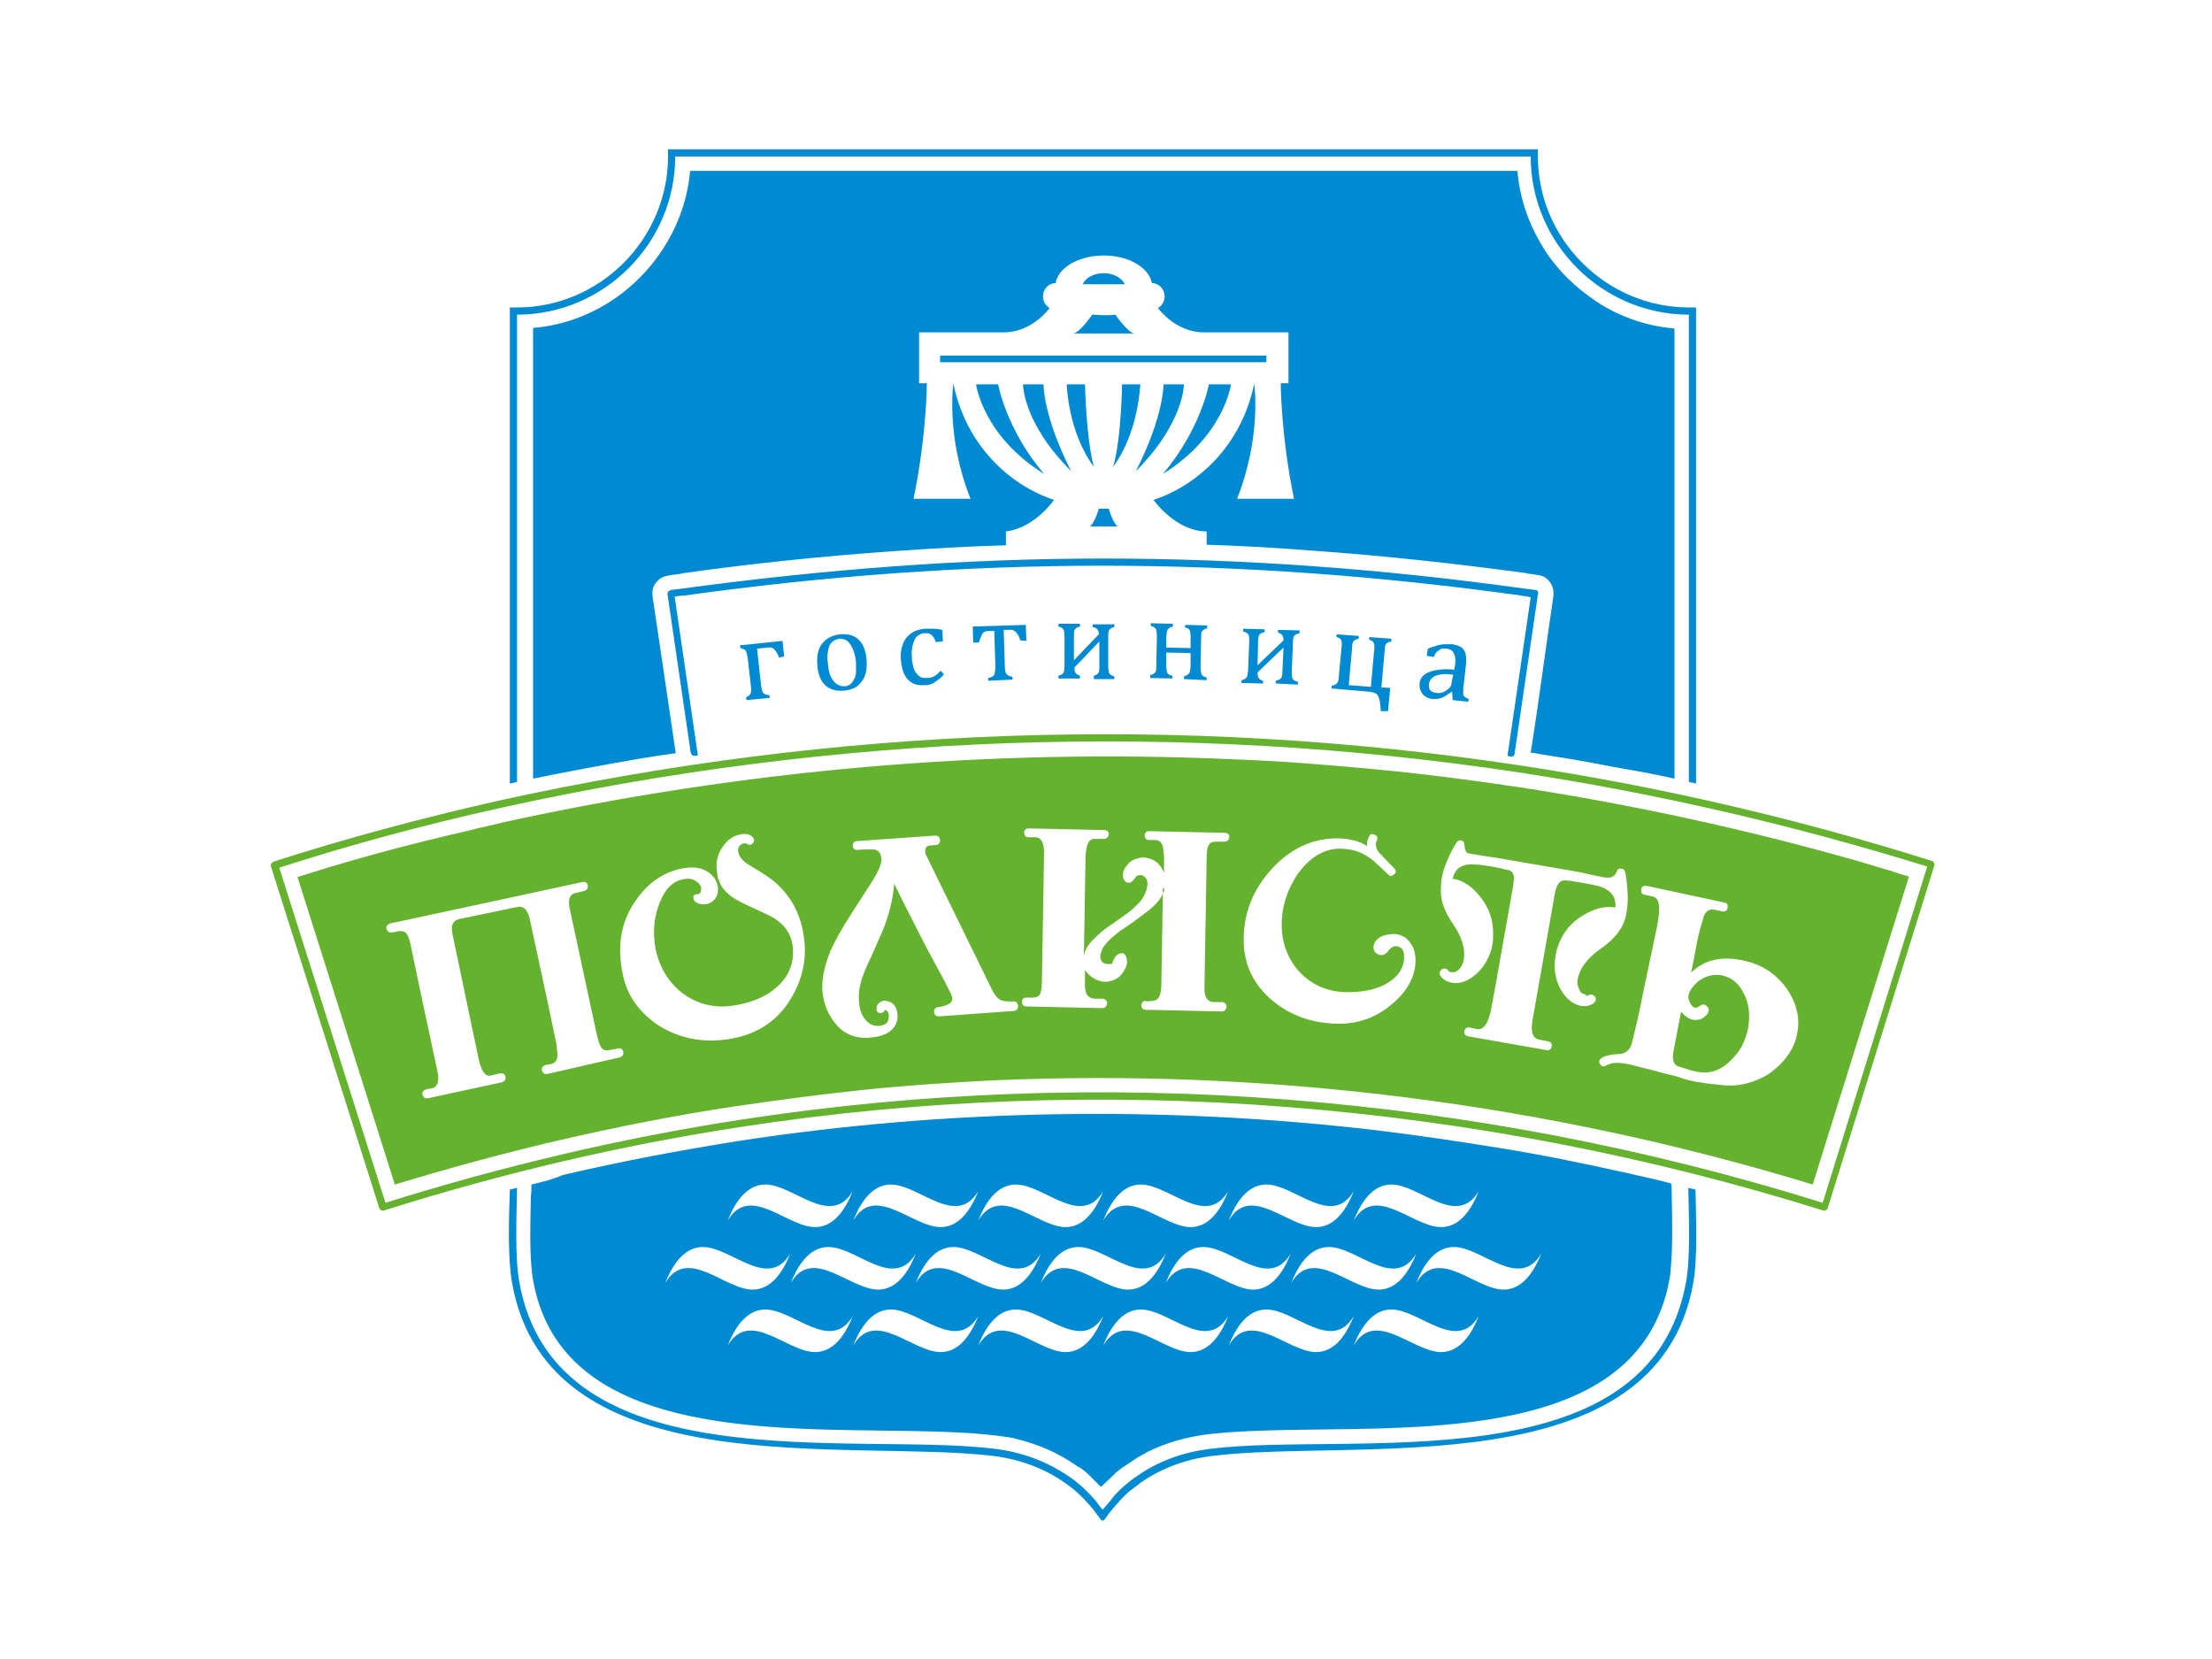
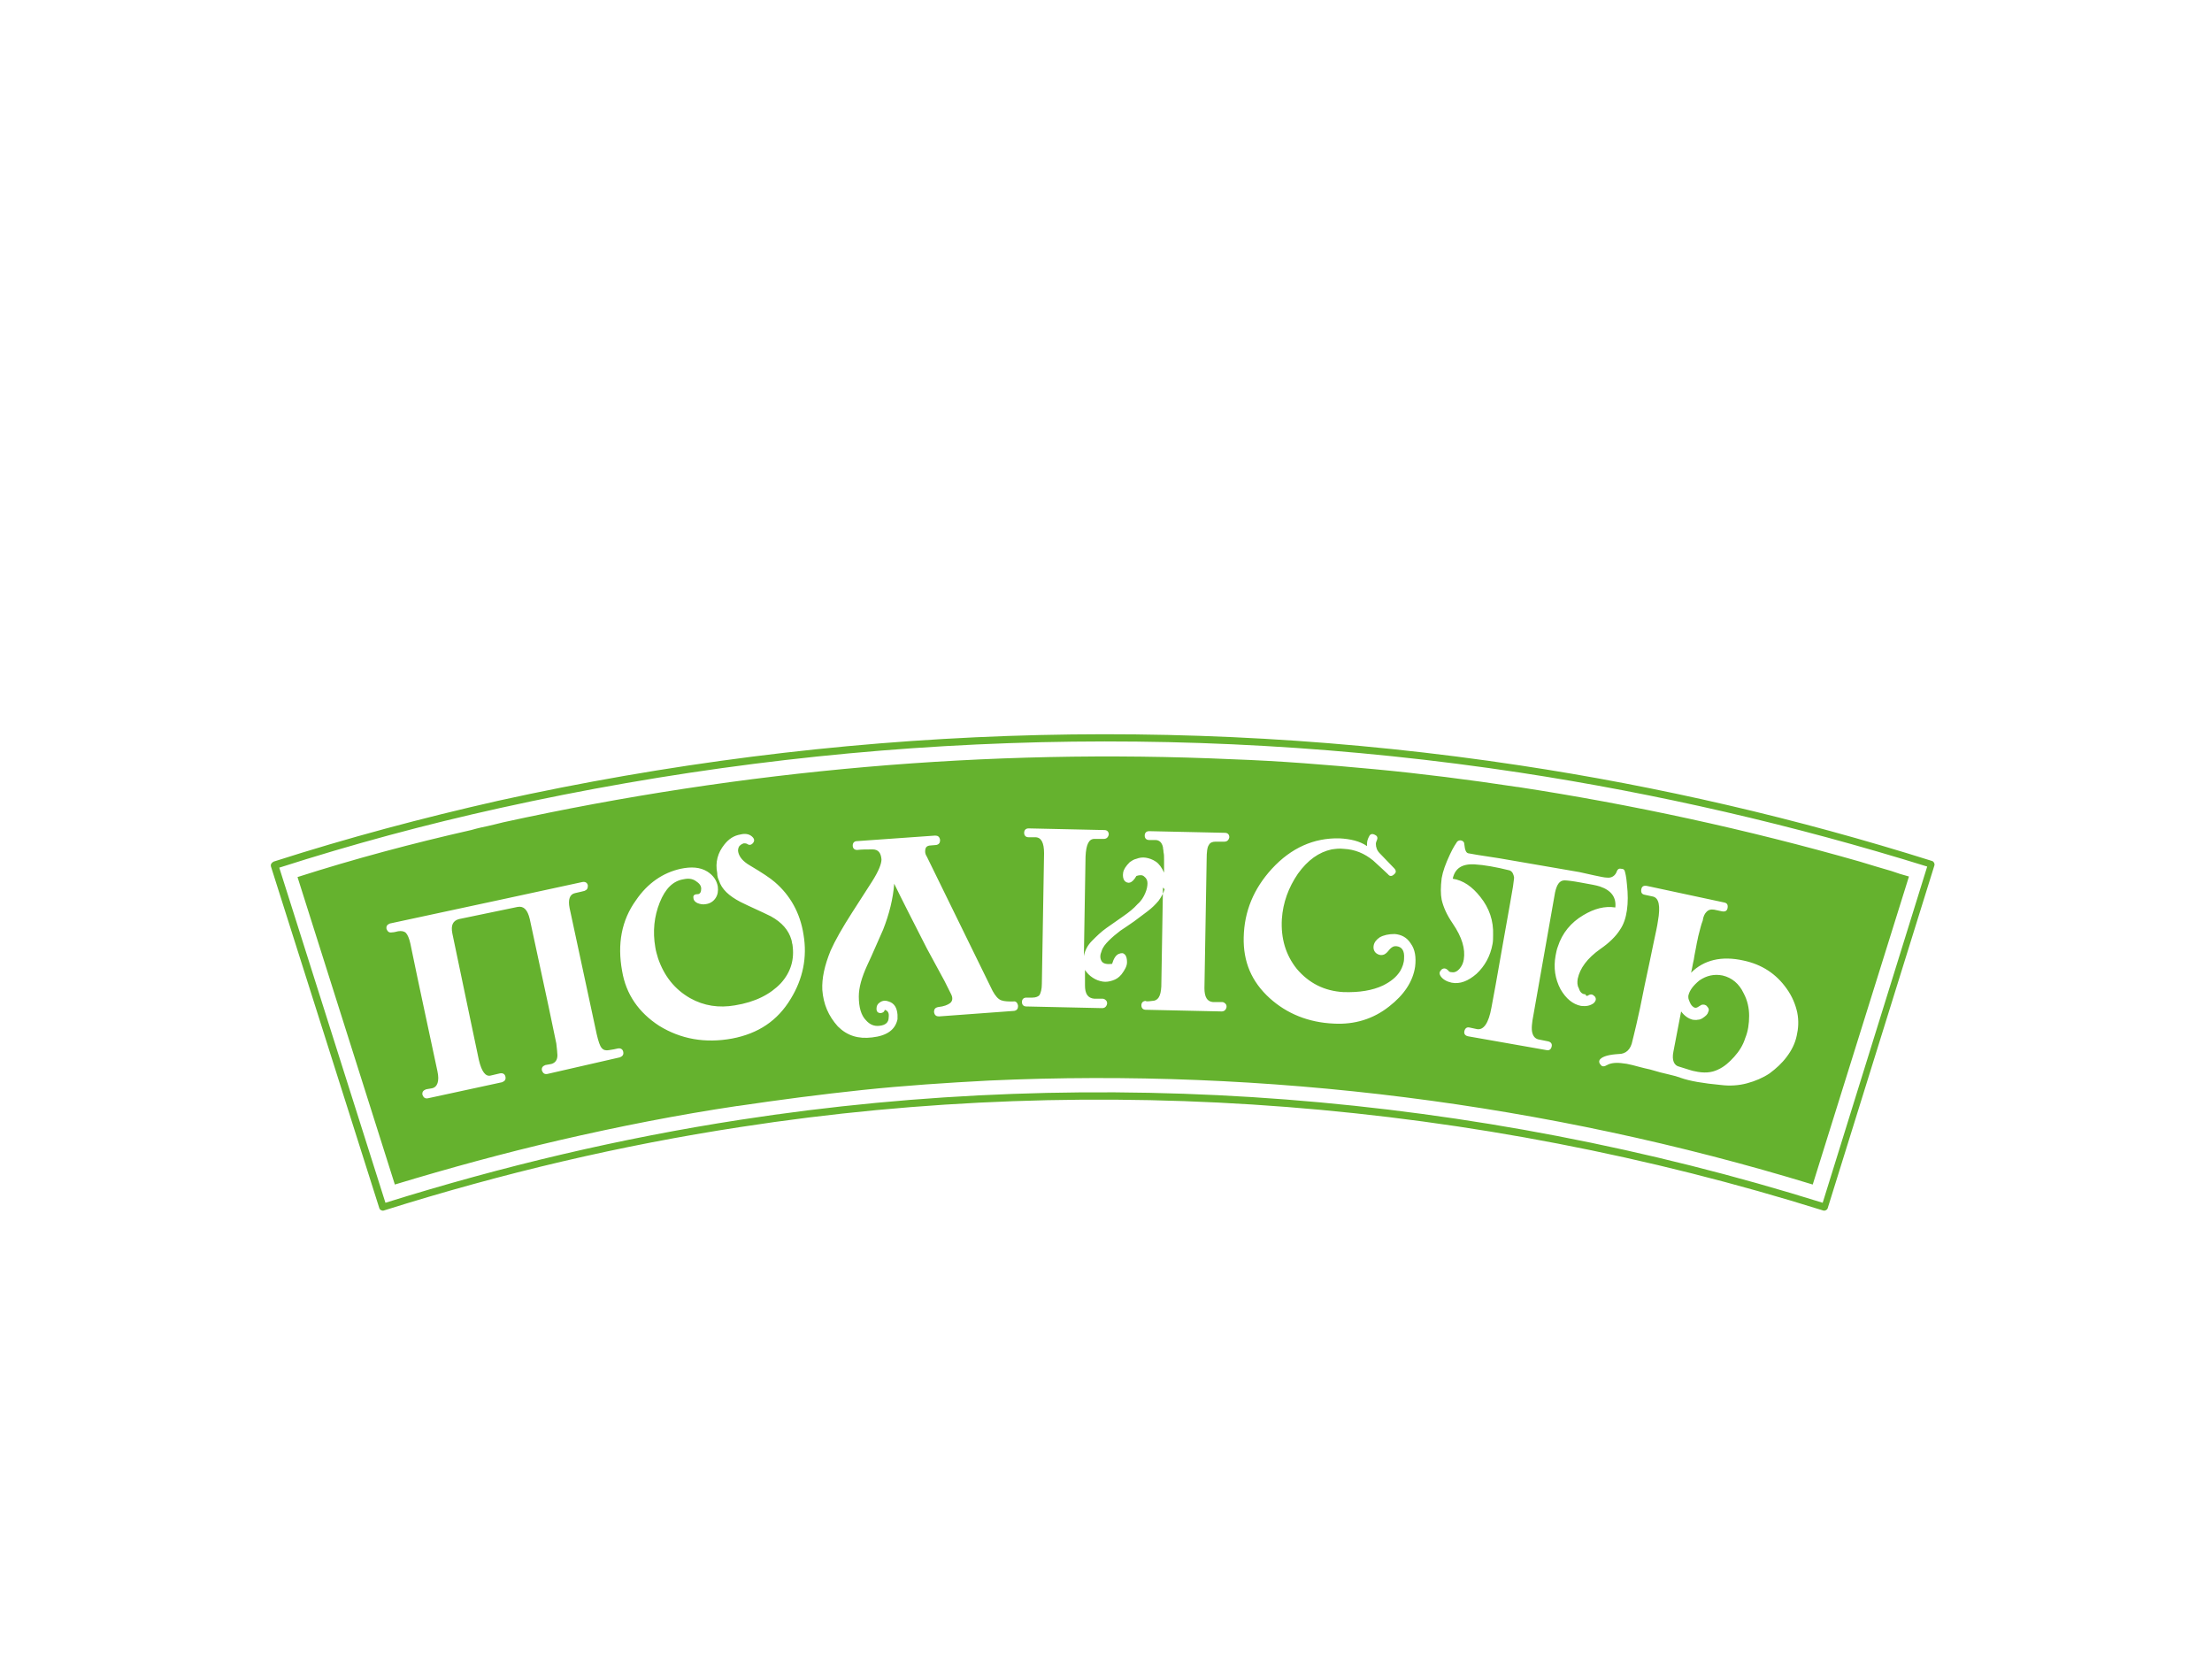
<svg xmlns="http://www.w3.org/2000/svg" version="1.1" baseProfile="tiny" id="Слой_1" x="0px" y="0px" viewBox="0 0 400 300" overflow="visible" xml:space="preserve">
  <g>
    <path fill="#65B22E" d="M49.5,155.8L49.5,155.8c13.4-4.3,26.9-7.9,40.6-11c60.7-13.4,123.3-15.7,184.7-6.4   c25.2,3.8,50.2,9.6,74.6,17.3c0.3,0.1,0.5,0.5,0.4,0.8l-19.3,62c-0.1,0.3-0.5,0.5-0.8,0.4l0,0v0c-62.9-19.7-130.5-25.2-195.8-15.1   c-21.6,3.3-42.9,8.3-64.5,15.1c-0.3,0.1-0.7-0.1-0.8-0.4h0L49,156.7C48.9,156.3,49.1,156,49.5,155.8L49.5,155.8L49.5,155.8z    M53.8,158.6l17.6,55.6c9.9-3,19.8-5.7,29.7-8c10.8-2.5,21.5-4.6,32.2-6.2l0.1,0c7.4-1.1,15-2.1,22.6-2.9   c7.6-0.8,15.2-1.3,22.8-1.7c50.2-2.3,100.9,4.1,149,18.8l17.4-55.7c-1.1-0.3-2.1-0.6-3.2-1c-1.8-0.5-3.7-1.1-5.7-1.7   c-20.3-5.8-41-10.3-61.9-13.5l-0.1,0c-8.6-1.3-17.2-2.4-25.7-3.2c-8.6-0.8-17.1-1.5-25.7-1.8c-44.2-2-88.5,1.9-131.9,11.4l0,0   c-0.7,0.2-1.7,0.4-2.9,0.7c-0.5,0.1-1.5,0.3-2.9,0.7C74.6,152.5,64.1,155.3,53.8,158.6L53.8,158.6z M99.2,182l-3.4-15.8   c-0.4-1.7-1.1-2.4-2.2-2.2l-10.6,2.2c-1.1,0.3-1.5,1.1-1.2,2.6l3.2,15.3l1.6,7.6c0.5,2.1,1.2,3,2.1,2.8l1.7-0.4   c0.5-0.1,0.9,0.1,1,0.6c0.1,0.5-0.1,0.8-0.6,1l-13.4,2.9c-0.5,0.1-0.8-0.1-1-0.6c-0.1-0.5,0.1-0.8,0.6-1c0,0,0.4-0.1,1.1-0.2   c1-0.2,1.4-1.3,1-3.1c-1.5-7.1-3.2-14.8-4.9-23.1c-0.2-0.9-0.5-1.6-0.8-1.9c-0.3-0.3-0.8-0.4-1.4-0.3c-0.4,0.1-0.8,0.2-1.1,0.2   c-0.5,0.1-0.8-0.1-1-0.6c-0.1-0.5,0.1-0.8,0.6-1l21.4-4.6l13.4-2.9c0.5-0.1,0.9,0.1,1,0.6c0,0.2,0,0.4-0.1,0.6   c-0.1,0.2-0.3,0.3-0.5,0.4c-0.3,0.1-0.9,0.2-1.7,0.4c-1,0.2-1.3,1.2-1,2.7l4.9,22.8c0.3,1.3,0.6,2.2,0.9,2.5   c0.3,0.4,0.8,0.5,1.3,0.4c0.7-0.1,1.2-0.2,1.6-0.3c0.5-0.1,0.9,0.1,1,0.6c0.1,0.5-0.1,0.8-0.6,1L99,194.2c-0.5,0.1-0.8-0.1-1-0.6   c-0.1-0.5,0.1-0.8,0.6-1l1.1-0.2c0.7-0.2,1.1-0.7,1.1-1.6c0-0.4-0.1-1.1-0.2-2.1L99.2,182L99.2,182z M145.3,169   c0.7,4.1-0.1,8-2.3,11.6c-2.4,4-5.9,6.3-10.6,7.2c-4.9,0.9-9.3,0.1-13.2-2.3c-3.7-2.4-6-5.7-6.7-9.9c-0.9-4.9-0.1-9.2,2.5-12.8   c2.1-3.1,4.9-5,8.1-5.7c1.9-0.4,3.5-0.3,4.8,0.5c1.1,0.7,1.7,1.6,1.9,2.7c0.1,0.8,0,1.5-0.4,2.1c-0.4,0.6-1,1-1.8,1.1   c-0.5,0.1-1,0-1.5-0.2c-0.4-0.2-0.7-0.5-0.7-0.9c-0.1-0.4,0.1-0.7,0.7-0.7c0.5,0,0.7-0.4,0.7-1c0-0.6-0.4-1-1-1.4   c-0.6-0.4-1.3-0.5-2.2-0.3c-1.9,0.3-3.3,1.7-4.3,4.2c-1,2.5-1.3,5.2-0.8,8.1c0.1,0.7,0.3,1.3,0.5,2c1.1,3.2,3,5.6,5.8,7.2   c2.5,1.4,5.2,1.8,8.1,1.3c3.7-0.6,6.4-2,8.3-4c1.8-2,2.5-4.3,2.1-7c-0.1-0.3-0.1-0.6-0.2-0.9c-0.5-1.7-1.7-3.1-3.7-4.2   c-1.8-0.9-3.7-1.7-5.5-2.6c-2.1-1.1-3.4-2.3-3.9-3.9c-0.2-0.4-0.3-0.8-0.3-1.3c-0.4-2,0.1-3.7,1.3-5.2c0.8-1,1.7-1.6,2.9-1.8   c0.8-0.2,1.5-0.1,2,0.3c0.5,0.4,0.6,0.8,0.3,1.2c-0.3,0.4-0.7,0.5-1.1,0.2c-0.2-0.1-0.4-0.1-0.6-0.1c-0.3,0.1-0.5,0.2-0.8,0.5   c-0.2,0.3-0.3,0.7-0.2,1.1c0.2,0.9,0.9,1.7,2.1,2.4c2.2,1.3,3.7,2.3,4.5,3C142.9,161.9,144.7,165.1,145.3,169L145.3,169z    M148.7,179c-0.1-2.1,0.4-4.4,1.5-7.1c0.8-1.8,2.1-4.1,3.9-6.9c1.2-1.9,2.4-3.7,3.6-5.6c1.2-1.9,1.7-3.2,1.7-4   c-0.1-1.2-0.6-1.8-1.6-1.8c-1.1,0-2,0-2.8,0.1c-0.5,0-0.8-0.3-0.8-0.8c0-0.5,0.3-0.8,0.8-0.8l14.1-1c0.5,0,0.8,0.2,0.9,0.8   c0,0.5-0.2,0.8-0.7,0.9l-1.2,0.1c-0.6,0.1-0.8,0.4-0.8,1.1c0,0.3,0.1,0.6,0.3,0.9l11.9,24.3c0.5,0.9,1,1.5,1.6,1.7   c0.6,0.2,1.3,0.2,2.1,0.2c0.5-0.1,0.8,0.2,0.9,0.8c0,0.5-0.2,0.8-0.7,0.9l-13.6,1c-0.5,0-0.8-0.2-0.9-0.8c0-0.5,0.2-0.8,0.8-0.9   c1-0.1,1.7-0.4,2.1-0.7c0.5-0.4,0.5-1,0.2-1.6c-0.5-1-0.9-1.8-1.2-2.4l-3.2-5.9c-2.6-5.1-4.6-9-5.9-11.7c-0.2,2.7-0.9,5.5-2,8.3   c-1,2.2-1.9,4.4-2.9,6.5c-1,2.2-1.5,4-1.5,5.6c0,1.9,0.4,3.4,1.3,4.3c0.7,0.8,1.5,1.1,2.4,1c1.1-0.1,1.7-0.6,1.7-1.5   c0.1-0.8-0.1-1.2-0.7-1.4c-0.1,0.4-0.3,0.5-0.7,0.6c-0.5,0-0.8-0.2-0.8-0.8c0-0.5,0.2-0.9,0.7-1.2c0.5-0.3,1-0.3,1.5-0.1   c1,0.3,1.5,1.1,1.6,2.4c0,0.2,0,0.5,0,0.8c-0.4,1.9-1.9,3-4.6,3.3c-2.5,0.3-4.5-0.3-6.2-2C149.8,183.7,148.9,181.6,148.7,179   L148.7,179z M210.6,160.8c-0.2,0.7-0.6,1.4-1.1,2.1c-0.6,0.7-1.2,1.3-2,1.9c-0.8,0.6-1.6,1.2-2.4,1.8c-0.9,0.6-1.7,1.2-2.5,1.7   c-0.8,0.6-1.5,1.2-2.1,1.8c-0.6,0.6-1.1,1.2-1.3,1.9c-0.3,0.7-0.3,1.3,0,1.8c0.3,0.5,1,0.6,1.9,0.5c0.3-1,0.7-1.6,1.2-1.8   c0.5-0.2,0.8-0.2,1.1,0.1c0.3,0.3,0.4,0.8,0.4,1.4c0,0.7-0.4,1.4-1,2.2c-0.5,0.6-1,0.9-1.6,1.1c-0.6,0.2-1.2,0.3-1.8,0.2   c-0.6-0.1-1.2-0.3-1.8-0.7c-0.6-0.4-1-0.8-1.4-1.4l0,2.8c0,1.5,0.5,2.3,1.7,2.4l1.5,0c0.2,0,0.4,0.1,0.6,0.3   c0.2,0.2,0.2,0.4,0.2,0.6c-0.1,0.5-0.4,0.8-0.9,0.8l-13.7-0.3c-0.5,0-0.8-0.3-0.8-0.8c0-0.5,0.3-0.8,0.8-0.8l1.1,0   c0.6,0,1.1-0.2,1.3-0.5c0.2-0.4,0.4-1,0.4-2l0.4-23.6c0-1.9-0.5-2.9-1.6-2.9l-1.2,0c-0.5,0-0.8-0.3-0.8-0.8c0-0.5,0.3-0.8,0.8-0.8   l13.7,0.3c0.5,0,0.8,0.3,0.8,0.8c-0.1,0.5-0.4,0.8-0.9,0.8l-1.7,0c-1,0-1.5,1-1.6,3.2l-0.3,18c0.2-1.1,0.7-2,1.5-2.8   c0.8-0.8,1.6-1.6,2.6-2.3c1-0.7,2-1.4,3-2.1c1-0.7,1.9-1.4,2.6-2.2c0.7-0.6,1.1-1.3,1.4-2c0.3-0.7,0.4-1.3,0.4-1.8   c0-0.5-0.2-0.9-0.6-1.2c-0.3-0.3-0.8-0.3-1.4-0.1c-0.4,0.7-0.8,1.1-1.2,1.2c-0.4,0.1-0.8-0.1-1-0.4c-0.2-0.3-0.3-0.8-0.2-1.4   c0.1-0.6,0.5-1.2,1.2-1.9c0.3-0.2,0.7-0.5,1.2-0.6c0.5-0.2,1.1-0.3,1.7-0.2c0.6,0.1,1.2,0.3,1.8,0.7c0.6,0.4,1.1,1.1,1.5,2l0-2.4   c0-0.5,0-0.9-0.1-1.3c0-0.4-0.1-0.6-0.1-0.9c-0.2-0.9-0.7-1.3-1.4-1.3l-1.1,0c-0.5,0-0.8-0.3-0.8-0.8c0-0.5,0.3-0.8,0.8-0.8   l13.7,0.3c0.5,0,0.8,0.3,0.8,0.8c-0.1,0.5-0.4,0.8-0.9,0.8c-0.3,0-0.9,0-1.6,0c-0.6,0-1,0.2-1.2,0.6c-0.3,0.4-0.4,1.3-0.4,2.6   l-0.4,23.3c0,1.6,0.5,2.4,1.5,2.5l1.7,0c0.2,0,0.4,0.1,0.6,0.3c0.2,0.2,0.2,0.4,0.2,0.6c-0.1,0.5-0.4,0.8-0.9,0.8l-13.7-0.3   c-0.5,0-0.8-0.3-0.8-0.8c0-0.5,0.3-0.8,0.8-0.8c0,0.1,0.4,0.1,1.1,0c1.1,0,1.6-0.8,1.7-2.6l0.3-17.9L210.6,160.8L210.6,160.8z    M252.2,168.9c1.2,0.1,2.2,0.6,2.9,1.7c0.8,1.1,1,2.5,0.8,4.2c-0.4,2.7-2,5.1-4.7,7.2c-2.9,2.3-6.3,3.3-10,3.1   c-4.6-0.2-8.5-1.8-11.6-4.6c-3.3-3-4.8-6.6-4.7-11c0.1-4.7,1.8-8.8,5.1-12.4c3.5-3.8,7.6-5.6,12.2-5.5c2,0.1,3.7,0.5,5,1.4   c0-0.3,0-0.4,0-0.4c0-0.4,0.1-0.8,0.3-1.2c0.2-0.5,0.5-0.7,1-0.5c0.5,0.2,0.7,0.5,0.5,1c-0.1,0.2-0.2,0.5-0.2,0.7   c0,0.6,0.2,1.2,0.7,1.7l2.6,2.7c0.4,0.4,0.4,0.8,0,1.1c-0.4,0.4-0.8,0.4-1.1,0c-0.5-0.5-1.4-1.3-2.7-2.5c-1.6-1.3-3.3-2-5.3-2.1   c-0.8-0.1-1.5,0-2.2,0.1c-2.3,0.5-4.3,1.9-6.1,4.4c-1.7,2.5-2.7,5.2-2.9,8.2c-0.2,3.5,0.7,6.5,2.7,9c2.2,2.6,5,4,8.4,4.2   c2.9,0.1,5.3-0.3,7.2-1.2c1.4-0.7,2.4-1.5,3.1-2.6c0.4-0.7,0.7-1.5,0.7-2.3c0.1-1.4-0.4-2.1-1.4-2.2c-0.2,0-0.4,0-0.6,0.1   c-0.2,0.1-0.5,0.3-0.8,0.7c-0.3,0.4-0.6,0.6-0.8,0.7c-0.5,0.2-1,0.1-1.4-0.2c-0.4-0.3-0.6-0.8-0.5-1.4c0.1-0.6,0.5-1.1,1.1-1.5   C250.2,169.1,251.1,168.9,252.2,168.9L252.2,168.9z M287.2,180c0.5-0.3,0.8-0.2,1.2,0.2c0.3,0.4,0.2,0.8-0.2,1.2   c-0.7,0.5-1.4,0.6-2.3,0.5c-1.5-0.3-2.7-1.3-3.7-3c-1-1.9-1.3-3.9-0.9-6.1c0.1-0.5,0.2-1.1,0.4-1.6c0.8-2.5,2.4-4.4,4.6-5.7   c2-1.2,3.9-1.7,5.8-1.4c0.2-1.8-0.7-3.1-2.8-3.8c-0.6-0.2-1.7-0.4-3.4-0.7c-1.6-0.3-2.6-0.4-3-0.4c-0.9,0-1.4,0.8-1.7,2.2   l-3.9,22.1c-0.3,1.5-0.4,2.6-0.2,3.3c0.2,0.7,0.6,1.1,1.3,1.2l1.5,0.3c0.5,0.1,0.8,0.4,0.7,0.9c-0.1,0.5-0.4,0.8-0.9,0.7l-14.2-2.5   c-0.5-0.1-0.8-0.4-0.7-0.9c0.1-0.5,0.4-0.8,0.9-0.7l1.4,0.3c1.2,0.2,2.1-1.1,2.6-3.9c0.3-1.5,1-5.4,2.1-11.7   c1.1-6.2,1.7-9.5,1.8-10.2c0.1-0.9,0.2-1.4,0.2-1.6c-0.1-0.6-0.3-1.1-0.8-1.3c-2.4-0.6-4.6-1-6.4-1.1c-2.2-0.1-3.5,0.7-3.9,2.6   c1.9,0.3,3.5,1.4,5,3.3c1.6,2,2.4,4.3,2.3,6.9c0,0.5,0,1.1-0.1,1.6c-0.4,2.2-1.4,4-2.9,5.4c-1.5,1.3-3,1.9-4.5,1.6   c-0.9-0.2-1.6-0.6-2-1.2c-0.3-0.5-0.2-0.8,0.2-1.2c0.4-0.3,0.8-0.2,1.2,0.2c0.1,0.2,0.3,0.3,0.6,0.3c0.5,0.1,1-0.1,1.5-0.7   c0.4-0.5,0.6-1,0.7-1.6c0.3-1.9-0.3-4-2-6.5c-1.1-1.6-1.7-3-2-4.3c-0.2-1-0.2-2.3,0-3.9c0.2-1.2,0.7-2.6,1.5-4.3   c0.6-1.3,1.1-2,1.3-2.3c0.2-0.2,0.5-0.3,0.8-0.2c0.3,0.1,0.5,0.3,0.5,0.7c0.1,1,0.3,1.5,0.7,1.6c0.4,0.1,2.3,0.4,5.6,0.9l14.5,2.5   c0.4,0.1,1.3,0.3,2.7,0.6c1,0.2,1.8,0.4,2.3,0.4c0.8,0.1,1.5-0.3,1.8-1.2c0.1-0.3,0.4-0.5,0.7-0.4c0.4,0,0.6,0.1,0.7,0.4   c0.1,0.3,0.3,1.1,0.4,2.4c0.2,1.8,0.2,3.3,0,4.7c-0.2,1.4-0.6,2.6-1.3,3.6c-0.7,1.1-1.9,2.3-3.5,3.4c-2.4,1.7-3.7,3.5-4.1,5.4   c-0.1,0.6-0.1,1.2,0.2,1.7c0.2,0.7,0.6,1.1,1.2,1.1C286.8,180.2,287.1,180.1,287.2,180L287.2,180z M307.1,169.3   c0-0.1,0,0.1-0.1,0.5c-0.1,0.4-0.2,0.9-0.3,1.5c-0.1,0.6-0.3,1.4-0.4,2.2c-0.2,0.8-0.3,1.6-0.5,2.4c2.3-2.3,5.5-3.1,9.5-2.2   c3.3,0.7,5.9,2.4,7.8,5.1c1,1.4,1.6,2.9,1.9,4.3c0.3,1.5,0.2,2.9-0.1,4.2c-0.3,1.4-0.9,2.6-1.8,3.8c-0.9,1.2-1.9,2.1-3.1,3   c-1.2,0.8-2.6,1.4-4.1,1.8c-1.5,0.4-3.1,0.5-4.7,0.3c-3.2-0.3-5.6-0.7-7.3-1.3c-0.5-0.2-1.2-0.4-2.1-0.6c-0.9-0.2-2.1-0.5-3.4-0.9   c-1.4-0.3-2.4-0.6-3.2-0.8c-0.8-0.2-1.4-0.3-1.6-0.3c-1.3-0.2-2.3-0.1-3,0.3c-0.5,0.3-0.9,0.3-1.1,0c-0.4-0.4-0.4-0.8-0.1-1.1   c0.5-0.5,1.6-0.8,3.3-0.9c1.3,0,2.2-0.8,2.5-2.4c0.1-0.3,0.3-1.3,0.7-2.9c0.4-1.7,0.9-4,1.5-7.1c0.7-3.2,1.2-5.7,1.6-7.6   c0.4-1.9,0.7-3.2,0.8-4c0.5-2.8,0.2-4.3-1-4.5l-1.4-0.3c-0.5-0.1-0.7-0.4-0.6-1c0.1-0.5,0.4-0.7,1-0.6l14,3c0.5,0.1,0.7,0.4,0.6,1   c-0.1,0.5-0.4,0.7-1,0.6l-1.4-0.3c-0.6-0.1-1.1,0-1.5,0.5c-0.2,0.2-0.5,0.7-0.6,1.5C307.6,167.2,307.4,168.2,307.1,169.3   L307.1,169.3z M302.6,190.2c-0.3,1.5,0.1,2.5,1.1,2.7c1.6,0.5,2.5,0.8,2.7,0.8c1.7,0.4,3.1,0.3,4.3-0.3c1.1-0.5,2-1.3,2.9-2.3   c0.9-1,1.6-2.1,2-3.4c0.5-1.2,0.7-2.6,0.7-4c0-1.4-0.3-2.8-1-4.1c-0.8-1.7-2.1-2.8-3.8-3.2c-1.5-0.3-2.9,0-4.2,0.9   c-1.1,0.9-1.8,1.8-2,2.8c0,0.2,0,0.5,0.1,0.7c0.1,0.3,0.2,0.5,0.3,0.7c0.2,0.4,0.5,0.6,0.7,0.7c0.3,0.1,0.5,0,0.8-0.2l0.5-0.3   c0.4-0.1,0.8,0,1,0.3c0.3,0.3,0.4,0.6,0.2,1c-0.1,0.4-0.4,0.7-1,1.1c-0.3,0.2-0.6,0.3-0.9,0.3c-0.3,0.1-0.6,0-0.9,0   c-0.8-0.2-1.5-0.7-2.1-1.5L302.6,190.2L302.6,190.2z M50.5,156.9l19.2,60.6c21.4-6.7,42.7-11.7,64.1-15   c65.3-10.1,132.8-4.7,195.8,15l18.9-60.8c-24.1-7.5-48.8-13.2-73.7-17c-61.3-9.3-123.7-7-184.3,6.4   C76.9,149.1,63.6,152.7,50.5,156.9L50.5,156.9z" />
-     <path fill="#008AD1" d="M277.7,106.7c-0.8-0.1-1.6-0.2-2.3-0.3c-25.2-3.5-50.5-5.4-75.9-5.4c-25.5,0-50.7,2-75.9,5.4   c-0.8,0.1-1.6,0.2-2.3,0.3c-0.4,0.1-0.6,0.4-0.6,0.7l4.2,28.7c0.1,0.4,0.4,0.6,0.7,0.6l0,0l0.6-0.1l-4.2-28.7   c0.6-0.1,1.1-0.2,1.7-0.2c25.1-3.5,50.3-5.4,75.7-5.4c25.4,0,50.6,1.9,75.7,5.4l1.2,0.2l0,0l0.5,0.1l-4.2,28.7l0.6,0.1l0,0   c0.4,0.1,0.7-0.2,0.7-0.6l4.2-28.7C278.3,107.1,278,106.7,277.7,106.7L277.7,106.7z M140.9,118.9c-0.3-0.7-0.6-1.2-0.9-1.5   c-0.3-0.3-0.7-0.4-1.2-0.3l-1.9,0.2l0.7,6.4c0.1,0.8,0.2,1.3,0.4,1.6c0.2,0.2,0.6,0.4,1.1,0.4l0.1,0.5l-4.2,0.4l-0.1-0.5   c0.4-0.2,0.7-0.4,0.8-0.6c0.1-0.2,0.2-0.7,0.1-1.3l-0.6-5.3c-0.1-0.6-0.2-1-0.4-1.3c-0.2-0.2-0.5-0.3-0.9-0.4l-0.1-0.5l7.7-0.8   l0.3,2.8L140.9,118.9L140.9,118.9z M152.6,124.9c-1.4,0.1-2.5-0.2-3.4-1c-0.8-0.8-1.3-2-1.4-3.6c-0.1-1.1,0-2.1,0.3-2.9   c0.3-0.8,0.8-1.4,1.5-1.9c0.6-0.4,1.4-0.7,2.3-0.8c1.5-0.1,2.6,0.2,3.4,1c0.8,0.8,1.3,2,1.4,3.6c0.1,1.1,0,2.1-0.3,2.9   c-0.3,0.8-0.8,1.4-1.4,1.9C154.3,124.6,153.5,124.8,152.6,124.9L152.6,124.9z M149.7,119.9c0.1,1.4,0.4,2.5,1,3.2   c0.5,0.7,1.2,1,2,1c0.5,0,0.8-0.2,1.1-0.4c0.3-0.2,0.5-0.6,0.7-1c0.2-0.4,0.3-0.8,0.3-1.3c0-0.5,0-1,0-1.6c-0.1-1-0.3-1.8-0.6-2.5   c-0.3-0.6-0.6-1.1-1-1.4c-0.4-0.3-0.9-0.4-1.4-0.4c-0.8,0.1-1.4,0.5-1.8,1.2C149.7,117.6,149.5,118.6,149.7,119.9L149.7,119.9z    M170.4,113.9l0.1,2.1l-1.3,0.1c-0.1-0.4-0.3-0.8-0.5-1c-0.2-0.3-0.4-0.4-0.6-0.5c-0.2-0.1-0.5-0.1-0.9-0.1c-0.5,0-0.9,0.2-1.3,0.5   c-0.4,0.3-0.6,0.8-0.8,1.5c-0.2,0.6-0.3,1.4-0.2,2.3c0,0.6,0.1,1.1,0.2,1.6c0.1,0.5,0.3,0.9,0.5,1.2c0.2,0.3,0.5,0.6,0.8,0.8   c0.3,0.2,0.8,0.2,1.2,0.2c0.5,0,0.9-0.1,1.3-0.3c0.4-0.2,0.8-0.6,1.2-1l0.6,0.6c-0.3,0.4-0.6,0.7-0.9,0.9c-0.3,0.2-0.5,0.4-0.8,0.6   c-0.3,0.2-0.6,0.3-0.9,0.4c-0.3,0.1-0.6,0.1-1,0.1c-1.3,0.1-2.3-0.3-3-1.1c-0.7-0.8-1.1-2-1.2-3.7c-0.1-1,0.1-1.9,0.4-2.7   c0.3-0.8,0.8-1.4,1.5-1.9c0.7-0.5,1.5-0.7,2.4-0.8c0.6,0,1.1,0,1.6,0C169.5,113.7,170,113.8,170.4,113.9L170.4,113.9z M184.5,115.8   c-0.2-0.7-0.5-1.2-0.8-1.5c-0.3-0.3-0.7-0.5-1.2-0.4l-1,0l0.2,6.4c0,0.8,0.1,1.3,0.3,1.6c0.2,0.2,0.5,0.4,1.1,0.5l0,0.5l-4.4,0.2   l0-0.5c0.6-0.1,0.9-0.3,1.1-0.6c0.1-0.3,0.2-0.8,0.2-1.5l-0.2-6.4l-1,0c-0.6,0-1,0.2-1.2,0.6c-0.2,0.4-0.4,0.9-0.6,1.5l-1,0   l-0.1-2.9l9.6-0.3l0.1,2.9L184.5,115.8L184.5,115.8z M197.8,122.7v-0.5c0.4-0.1,0.7-0.3,0.8-0.5c0.2-0.2,0.2-0.6,0.2-1.3V116   l-4.5,4.7c0,0.5,0.1,0.8,0.2,1c0.1,0.2,0.4,0.3,0.8,0.5v0.5h-3.9v-0.5c0.4-0.1,0.7-0.3,0.9-0.5c0.1-0.2,0.2-0.6,0.2-1.3v-5.3   c0-0.6-0.1-1.1-0.2-1.3c-0.2-0.2-0.4-0.4-0.9-0.5v-0.5h3.9v0.5c-0.4,0.1-0.7,0.2-0.9,0.5c-0.2,0.2-0.2,0.7-0.2,1.3v4.3l4.5-4.7   c0-0.8-0.4-1.2-1.1-1.3v-0.5h3.9v0.5c-0.4,0.1-0.7,0.2-0.9,0.5c-0.2,0.2-0.2,0.7-0.2,1.3v5.3c0,0.6,0.1,1,0.2,1.3   c0.2,0.2,0.4,0.4,0.9,0.5v0.5H197.8L197.8,122.7z M214.1,122.8l0-0.5c0.4-0.1,0.7-0.3,0.9-0.5c0.2-0.2,0.2-0.6,0.3-1.3l0-2.4   l-4.4-0.1l0,2.4c0,0.6,0.1,1,0.2,1.3c0.1,0.2,0.4,0.4,0.9,0.5l0,0.5l-4-0.1l0-0.5c0.4-0.1,0.7-0.3,0.9-0.5c0.2-0.2,0.2-0.6,0.2-1.3   l0.1-5.3c0-0.6-0.1-1.1-0.2-1.3c-0.2-0.2-0.4-0.4-0.9-0.5l0-0.5l4,0.1l0,0.5c-0.4,0.1-0.7,0.2-0.9,0.5c-0.2,0.2-0.2,0.6-0.3,1.3   l0,2l4.4,0.1l0-2c0-0.7-0.1-1.1-0.2-1.3c-0.2-0.2-0.4-0.4-0.8-0.4l0-0.5l4,0.1l0,0.5c-0.4,0.1-0.7,0.3-0.9,0.5   c-0.2,0.2-0.2,0.6-0.2,1.3l-0.1,5.3c0,0.6,0.1,1,0.2,1.3c0.1,0.2,0.4,0.4,0.9,0.5l0,0.5L214.1,122.8L214.1,122.8z M230.7,123.6   l0-0.5c0.4-0.1,0.7-0.2,0.9-0.4c0.2-0.2,0.3-0.6,0.3-1.3l0.2-4.3l-4.7,4.5c0,0.5,0.1,0.8,0.2,1c0.1,0.2,0.4,0.4,0.8,0.5l0,0.5   l-3.9-0.1l0-0.5c0.5-0.1,0.8-0.3,0.9-0.5c0.2-0.2,0.2-0.6,0.3-1.2l0.2-5.3c0-0.6,0-1.1-0.2-1.3c-0.1-0.2-0.4-0.4-0.9-0.5l0-0.5   l3.9,0.1l0,0.5c-0.4,0.1-0.7,0.2-0.9,0.4c-0.2,0.2-0.3,0.6-0.3,1.3l-0.1,4.3l4.7-4.5c0-0.8-0.3-1.2-1-1.4l0-0.5l3.9,0.1l0,0.5   c-0.4,0.1-0.7,0.2-0.9,0.4c-0.2,0.2-0.3,0.6-0.3,1.3l-0.2,5.3c0,0.6,0,1,0.2,1.3c0.1,0.2,0.4,0.4,0.9,0.5l0,0.5L230.7,123.6   L230.7,123.6z M249.7,128.6c-0.1-1.3-0.2-2.2-0.4-2.5c-0.1-0.3-0.3-0.6-0.5-0.7c-0.2-0.1-0.5-0.2-1-0.3l-7-0.6l0-0.5   c0.5-0.1,0.8-0.2,1-0.5c0.2-0.2,0.3-0.6,0.3-1.2l0.5-5.3c0.1-0.6,0-1.1-0.1-1.3c-0.1-0.2-0.4-0.4-0.8-0.5l0-0.5l4,0.3l0,0.5   c-0.4,0.1-0.7,0.2-0.9,0.4c-0.2,0.2-0.3,0.6-0.3,1.3l-0.6,6.7l4,0.3l0.6-6.7c0.1-0.6,0-1.1-0.1-1.3c-0.1-0.2-0.4-0.4-0.8-0.5l0-0.5   l4,0.3l0,0.5c-0.5,0.1-0.8,0.2-0.9,0.4c-0.2,0.2-0.3,0.6-0.3,1.2l-0.6,6.7l1.6,0.1l-0.4,4.2L249.7,128.6L249.7,128.6z M262.6,125.2   l-0.1-0.1c-0.7,0.5-1.3,0.9-1.8,1.1c-0.6,0.2-1.1,0.2-1.7,0.2c-0.5-0.1-1-0.2-1.3-0.5c-0.4-0.2-0.6-0.6-0.8-1   c-0.2-0.4-0.2-0.8-0.2-1.3c0.1-1,0.7-1.7,1.8-2.1c1.1-0.4,2.6-0.6,4.5-0.4l0.1-0.7c0.1-0.7,0.1-1.3,0-1.7c-0.1-0.4-0.3-0.8-0.5-1   c-0.3-0.2-0.7-0.4-1.1-0.4c-0.5-0.1-1,0-1.3,0.3c-0.4,0.2-0.7,0.6-0.9,1.2l-1.3-0.2l0.2-1.3c0.7-0.3,1.3-0.4,1.7-0.6   c0.5-0.1,0.9-0.2,1.4-0.2c0.4,0,0.9,0,1.3,0c0.7,0.1,1.2,0.3,1.6,0.5c0.4,0.3,0.6,0.6,0.8,1.1c0.1,0.5,0.2,1.2,0.1,2l-0.4,3.6   c-0.1,0.5-0.1,0.9-0.1,1.1c0,0.2,0,0.4,0,0.6c0,0.2,0,0.3,0.1,0.4c0.1,0.1,0.1,0.2,0.3,0.3c0.1,0.1,0.3,0.2,0.6,0.3l-0.1,0.5   l-2.8-0.3L262.6,125.2L262.6,125.2z M262.8,122c-1.4-0.2-2.4-0.1-3.2,0.2c-0.7,0.3-1.1,0.8-1.2,1.5c0,0.4,0,0.7,0.1,0.9   c0.1,0.2,0.3,0.4,0.5,0.5c0.2,0.1,0.5,0.2,0.8,0.2c0.5,0.1,0.9,0,1.3-0.2c0.4-0.2,0.7-0.4,1-0.7c0.3-0.3,0.4-0.7,0.4-1L262.8,122   L262.8,122z M120.3,232L120.3,232c1.7-4.3,4-6.5,6.8-6.5c5.1,0,11.8,7.9,15.8,1.2l0,0c-1.7,4.3-4,6.5-6.8,6.5   C131,233.2,124.3,225.3,120.3,232L120.3,232z M244.8,243.3L244.8,243.3c1.7-4.3,4-6.5,6.8-6.5c5.1,0,11.8,7.9,15.8,1.2l0,0   c-1.7,4.3-4,6.5-6.8,6.5C255.5,244.5,248.7,236.6,244.8,243.3L244.8,243.3z M256.1,232L256.1,232c1.7-4.3,4-6.5,6.8-6.5   c5.1,0,11.8,7.9,15.8,1.2l0,0c-1.7,4.3-4,6.5-6.8,6.5C266.8,233.2,260.1,225.3,256.1,232L256.1,232z M244.8,220.7L244.8,220.7   c1.7-4.3,4-6.5,6.8-6.5c5.1,0,11.8,7.9,15.8,1.2l0,0c-1.7,4.3-4,6.5-6.8,6.5C255.5,221.9,248.7,214,244.8,220.7L244.8,220.7z    M222.2,243.3L222.2,243.3c1.7-4.3,4-6.5,6.8-6.5c5.1,0,11.8,7.9,15.8,1.2l0,0c-1.7,4.3-4,6.5-6.8,6.5   C232.9,244.5,226.1,236.6,222.2,243.3L222.2,243.3z M233.5,232L233.5,232c1.7-4.3,4-6.5,6.8-6.5c5.1,0,11.8,7.9,15.8,1.2l0,0   c-1.7,4.3-4,6.5-6.8,6.5C244.2,233.2,237.4,225.3,233.5,232L233.5,232z M222.2,220.7L222.2,220.7c1.7-4.3,4-6.5,6.8-6.5   c5.1,0,11.8,7.9,15.8,1.2l0,0c-1.7,4.3-4,6.5-6.8,6.5C232.9,221.9,226.1,214,222.2,220.7L222.2,220.7z M199.5,243.3L199.5,243.3   c1.7-4.3,4-6.5,6.8-6.5c5.1,0,11.8,7.9,15.8,1.2l0,0c-1.7,4.3-4,6.5-6.8,6.5C210.2,244.5,203.5,236.6,199.5,243.3L199.5,243.3z    M210.8,232L210.8,232c1.7-4.3,4-6.5,6.8-6.5c5.1,0,11.8,7.9,15.8,1.2l0,0c-1.7,4.3-4,6.5-6.8,6.5   C221.6,233.2,214.8,225.3,210.8,232L210.8,232z M199.5,220.7L199.5,220.7c1.7-4.3,4-6.5,6.8-6.5c5.1,0,11.8,7.9,15.8,1.2l0,0   c-1.7,4.3-4,6.5-6.8,6.5C210.2,221.9,203.5,214,199.5,220.7L199.5,220.7z M176.9,243.3L176.9,243.3c1.7-4.3,4-6.5,6.8-6.5   c5.1,0,11.8,7.9,15.8,1.2l0,0c-1.7,4.3-4,6.5-6.8,6.5C187.6,244.5,180.9,236.6,176.9,243.3L176.9,243.3z M188.2,232L188.2,232   c1.7-4.3,4-6.5,6.8-6.5c5.1,0,11.8,7.9,15.8,1.2l0,0c-1.7,4.3-4,6.5-6.8,6.5C198.9,233.2,192.2,225.3,188.2,232L188.2,232z    M176.9,220.7L176.9,220.7c1.7-4.3,4-6.5,6.8-6.5c5.1,0,11.8,7.9,15.8,1.2l0,0c-1.7,4.3-4,6.5-6.8,6.5   C187.6,221.9,180.9,214,176.9,220.7L176.9,220.7z M154.3,243.3L154.3,243.3c1.7-4.3,4-6.5,6.8-6.5c5.1,0,11.8,7.9,15.8,1.2l0,0   c-1.7,4.3-4,6.5-6.8,6.5C165,244.5,158.2,236.6,154.3,243.3L154.3,243.3z M165.6,232L165.6,232c1.7-4.3,4-6.5,6.8-6.5   c5.1,0,11.8,7.9,15.8,1.2l0,0c-1.7,4.3-4,6.5-6.8,6.5C176.3,233.2,169.5,225.3,165.6,232L165.6,232z M154.3,220.7L154.3,220.7   c1.7-4.3,4-6.5,6.8-6.5c5.1,0,11.8,7.9,15.8,1.2l0,0c-1.7,4.3-4,6.5-6.8,6.5C165,221.9,158.2,214,154.3,220.7L154.3,220.7z    M131.6,243.3L131.6,243.3c1.7-4.3,4-6.5,6.8-6.5c5.1,0,11.8,7.9,15.8,1.2l0,0c-1.7,4.3-4,6.5-6.8,6.5   C142.3,244.5,135.6,236.6,131.6,243.3L131.6,243.3z M143,232L143,232c1.7-4.3,4-6.5,6.8-6.5c5.1,0,11.8,7.9,15.8,1.2l0,0   c-1.7,4.3-4,6.5-6.8,6.5C153.7,233.2,146.9,225.3,143,232L143,232z M131.6,220.7L131.6,220.7c1.7-4.3,4-6.5,6.8-6.5   c5.1,0,11.8,7.9,15.8,1.2l0,0c-1.7,4.3-4,6.5-6.8,6.5C142.3,221.9,135.6,214,131.6,220.7L131.6,220.7z M122.2,136.2   c-1.4-9.5-2.8-18.9-4.2-28.4c0,0,0,0,0,0c0,0,0,0,0-0.1c-0.1-0.9,0.1-1.7,0.6-2.3c0.5-0.7,1.2-1.1,2.1-1.3c0,0,0,0,0.1,0   c0,0,0,0,0,0c0.3-0.1,1.2-0.2,2-0.3c0.1,0,0.2,0,0.4-0.1c0,0,0,0,0,0c12.7-1.8,25.3-3.1,38-4c6.9-0.5,13.8-0.9,20.7-1.1   c0-0.6,0-1.1,0-1.7c0-0.2,0-0.4,0-0.7c0,0,0,0,0-0.1c5.2-0.6,8.7-5.7,8.7-5.7c-8.1-2.7-15.9-9.9-18.2-21c0,0-1.4,9.5,3.1,20.8   c-3.4,0-6.8,0-10.3,0c2.4-11.7,2.4-20.9,2.4-20.9c-0.5,0-0.9,0-1.4,0c0-3.1,0-6.1,0-9.2c5.1,0,10.2,0,15.3,0c5.2,0,8.3-4.4,8.3-4.4   c-0.7-0.4-1.2-1.2-1.2-2.1c0-1.3,1-2.4,2.3-2.4c0.4-2.8,4.2-5,8.7-5c4.5,0,8.2,2.2,8.7,5c1.3,0,2.3,1.1,2.3,2.4   c0,0.9-0.5,1.7-1.2,2.1c0,0,3.1,4.4,8.3,4.4c5.1,0,10.2,0,15.3,0c0,3.1,0,6.1,0,9.2c-0.5,0-0.9,0-1.4,0c0,0,0,9.3,2.4,20.9   c-3.4,0-6.8,0-10.3,0c4.5-11.4,3.1-20.8,3.1-20.8c-2.3,11.1-10.1,18.3-18.2,21c0,0,4,5.7,9.6,5.7l0,0c0,0.8,0,1.6,0,2.4   c6.5,0.2,13,0.6,19.5,1.1c12.7,0.9,25.4,2.3,38,4c0.1,0,0.3,0,0.4,0.1c0.8,0.1,1.6,0.2,2,0.3c0,0,0,0,0,0c0,0,0,0,0,0c0,0,0,0,0,0   c0,0,0,0,0.1,0c0.9,0.1,1.6,0.6,2.1,1.3c0,0,0,0,0,0c0.5,0.7,0.7,1.5,0.6,2.4c0,0,0,0,0,0.1c0,0,0,0,0,0   c-1.4,9.4-2.6,18.9-4.1,28.3l0.8,0.1c1,0.2,1.7,0.3,2.3,0.4c4,0.6,7.9,1.3,11.9,2.1l0,0v0l0,0l0.1,0l2.2,0.4c1,0.2,1.8,0.3,2.3,0.4   c2.1,0.4,4.2,0.8,6.4,1.3V59.5c0,0,0,0,0,0c0,0,0-0.1,0-0.1c-3.6-0.3-7-1.2-10.2-2.7c-2-0.9-3.8-2-5.5-3.3   c-3.4-2.5-6.4-5.7-8.5-9.4c-2.3-3.9-3.8-8.3-4.2-13.1c0,0-0.1,0-0.1,0c0,0,0,0,0,0c-49.8,0-99.6,0-149.4,0c0,0,0,0,0,0   c0,0-0.1,0-0.1,0c-1.3,14.8-13.5,27.2-28.4,28.4c0,0,0,0.1,0,0.1c0,0,0,0,0,0v81.4c6.4-1.3,12.8-2.5,19.2-3.6   C117.6,136.9,119.9,136.5,122.2,136.2L122.2,136.2z M270.9,141.9l-0.1,0.1h1L270.9,141.9L270.9,141.9z M199.2,274.9   c-0.1,0-0.1-0.1-0.2-0.2c0,0,0,0,0,0c-0.4-0.5-0.8-1.1-1.2-1.6c-0.4-0.5-0.8-1-1.3-1.5c0,0,0,0,0,0l0,0c-0.6-0.7-1.3-1.3-1.9-1.9   c-0.7-0.6-1.4-1.1-2.1-1.6c-3.7-2.6-8.1-4.2-12.7-4.8c-26.2-3.2-80.6,5.8-87.2-31.3c-0.8-4.5-0.6-11.4-0.4-16.9l1.3-0.3   c-0.1,5.4-0.4,12.6,0.4,17c6.5,36.7,60.5,27,86.1,30.2c4.8,0.6,9.4,2.3,13.3,5c0.8,0.5,1.5,1.1,2.2,1.7c0.7,0.6,1.4,1.3,2,2   c0,0,0,0,0,0c0,0,0,0,0,0c0,0,0,0,0,0c0.5,0.5,0.9,1,1.3,1.6c0.2,0.2,0.4,0.5,0.6,0.7c0.2-0.2,0.4-0.5,0.6-0.7   c0.4-0.5,0.9-1,1.3-1.6c0,0,0,0,0,0c0,0,0,0,0,0c0,0,0,0,0,0c0.6-0.7,1.3-1.4,2-2c0.7-0.6,1.4-1.2,2.2-1.7c3.9-2.8,8.5-4.4,13.3-5   c25.5-3.2,79.5,6.6,86.1-30.2c0.8-4.4,0.5-11.6,0.4-17l1.2,0.3l0.1,0c0.1,5.5,0.4,12.4-0.4,16.9c-6.6,37-61,28-87.2,31.3   c-4.6,0.6-9,2.2-12.7,4.8c-0.7,0.5-1.4,1.1-2.1,1.6c-0.7,0.6-1.3,1.2-1.9,1.9c0,0,0,0,0,0c0,0,0,0,0,0c-0.4,0.5-0.9,1-1.3,1.5   c-0.4,0.5-0.8,1-1.2,1.6c0,0,0,0,0,0c0,0.1-0.1,0.1-0.2,0.2C199.5,275,199.4,275,199.2,274.9L199.2,274.9z M276.8,28.3   C276.8,28.3,276.8,28.3,276.8,28.3C276.8,28.3,276.8,28.3,276.8,28.3c0,15.7,12.9,28.6,28.6,28.6c0,0,0,0,0,0c0,0,0,0,0,0v84.5   l1.3,0.3V55.6c-0.4,0-0.9,0-1.3,0c0,0,0,0,0,0c0,0,0,0,0,0c0,0,0,0,0,0c-14.9,0-27.3-12.3-27.3-27.3c0,0,0,0,0,0c0,0,0,0,0,0   c0-0.4,0-0.9,0-1.3c-52.4,0-104.9,0-157.3,0c0,0.4,0,0.9,0,1.3c0,0,0,0,0,0c0,0,0,0,0,0c0,14.9-12.3,27.3-27.3,27.3c0,0,0,0,0,0   c0,0,0,0,0,0c0,0,0,0,0,0c-0.4,0-0.9,0-1.3,0v86.1l1.3-0.3V56.9c0,0,0,0,0,0c0,0,0,0,0,0c15.7,0,28.6-12.9,28.6-28.6c0,0,0,0,0,0   c0,0,0,0,0,0C173.7,28.3,225.2,28.3,276.8,28.3L276.8,28.3z M96.1,214.2c0,0.7,0,1.4-0.1,2.1c-0.1,5.1-0.3,11.3,0.4,15.2   c4.7,26.5,37.5,26.9,63.4,27.2c7.7,0.1,14.7,0.2,20.4,0.9c0,0,0,0,0,0c0.7,0.1,1.4,0.2,2.2,0.3c0.7,0.1,1.4,0.3,2.1,0.5   c3.6,0.9,7.1,2.5,10.1,4.6c0,0,0,0,0,0c0,0,0,0,0,0c0,0,0,0,0,0c0,0,0,0,0,0c0,0,0,0,0,0c0.4,0.3,0.3,0.2,0.4,0.2c0,0,0,0,0,0   c0.1,0.1,0.2,0.2,0.3,0.2c0,0,0,0,0,0c0.6,0.4,1.2,0.9,1.7,1.4c0,0,0,0,0,0c0,0,0,0,0,0c0,0,0,0,0,0c0.3,0.3,0.3,0.2,0.3,0.3   c0,0,0,0,0,0c0.1,0.1,0.2,0.2,0.3,0.3c0,0,0,0,0,0c0.5,0.5,1,1,1.5,1.5c0,0,0,0,0,0c0,0,0,0,0,0c0,0,0,0,0,0c0,0,0,0,0,0   c0,0,0,0,0,0c0.1-0.1,0.2-0.2,0.3-0.3c0,0,0,0,0,0c0.3-0.3,0.2-0.2,0.3-0.3c0.5-0.5,1.1-1,1.6-1.5c0,0,0,0,0,0   c0.1-0.1,0.2-0.2,0.3-0.3c0,0,0,0,0,0c0.1-0.1,0.2-0.2,0.3-0.3c0.6-0.5,1.2-0.9,1.8-1.3c0,0,0,0,0,0c0,0,0,0,0,0   c0.6-0.4,1.2-0.8,1.8-1.2c0.6-0.4,1.3-0.7,1.9-1.1c3.4-1.7,7-2.7,10.7-3.2c0,0,0,0,0,0c5.7-0.7,12.7-0.8,20.4-0.9   c25.9-0.3,58.6-0.6,63.4-27.2c0.1-0.6,0.2-1.1,0.2-1.7c0.4-3.9,0.3-9.1,0.2-13.5c0-0.7,0-1.4-0.1-2.1c-3-0.8-6-1.4-8.9-2.1l-0.1,0   c-7.2-1.6-14.5-3.1-22-4.3c-7.4-1.2-14.8-2.3-22.2-3.2c-38.3-4.5-77.4-3.9-115.3,1.9c-10.7,1.7-21.4,3.7-32,6.2   C100.2,213.2,98.2,213.7,96.1,214.2L96.1,214.2z M218.6,69.5c0,0-1.4,8-8.3,16.2c11.1-6.9,12.3-16.2,12.3-16.2   C221.3,69.5,219.9,69.5,218.6,69.5L218.6,69.5z M210.4,69.5L210.4,69.5c0,0,0.1,5.7-5,15.7c8.7-8.7,8.7-15.7,8.7-15.7   C212.9,69.5,211.7,69.5,210.4,69.5L210.4,69.5z M202.9,69.5L202.9,69.5c0,0-0.1,9.7-1.6,14.9c4.6-6.2,4.9-14.9,4.9-14.9   C205.1,69.5,204,69.5,202.9,69.5L202.9,69.5z M176.5,69.5L176.5,69.5c0,0,1.2,9.3,12.3,16.2c-6.9-8.1-8.3-16.2-8.3-16.2   C179.2,69.5,177.9,69.5,176.5,69.5L176.5,69.5z M185,69.5L185,69.5c0,0-0.1,6.9,8.7,15.7c-5.1-10-5-15.7-5-15.7   C187.4,69.5,186.2,69.5,185,69.5L185,69.5z M192.9,69.5L192.9,69.5c0,0,0.2,8.6,4.9,14.9c-1.4-5.2-1.6-14.9-1.6-14.9   C195.1,69.5,194,69.5,192.9,69.5L192.9,69.5z M229,65.5L229,65.5c0-0.4,0-0.8,0-1.2c-9.8,0-19.7,0-29.5,0c-9.8,0-19.7,0-29.5,0   c0,0.4,0,0.8,0,1.2c9.8,0,19.7,0,29.5,0C209.4,65.5,219.2,65.5,229,65.5L229,65.5z M199.6,51.4L199.6,51.4c1.3,0,2.5,0,3.8,0   c-0.5-1.1-2-2-3.8-2c-1.8,0-3.3,0.8-3.8,2C197.1,51.4,198.3,51.4,199.6,51.4L199.6,51.4z M205.2,60.3L205.2,60.3   c-1.2,0-3.5-3.4-3.5-3.4c-0.7,0.1-1.4,0.1-2.1,0.1c-0.7,0-1.4-0.1-2.1-0.1c0,0-2.3,3.4-3.5,3.4c1.9,0,3.7,0,5.6,0   C201.4,60.3,203.3,60.3,205.2,60.3L205.2,60.3z M202.1,95.2L202.1,95.2c-0.9-0.7-1.6-3.2-1.6-3.2c-0.3,0-0.6,0-0.9,0   c-0.3,0-0.6,0-0.9,0c0,0-0.7,2.5-1.6,3.2c0.9,0,1.7,0,2.6,0C200.4,95.2,201.3,95.2,202.1,95.2L202.1,95.2z" />
  </g>
</svg>